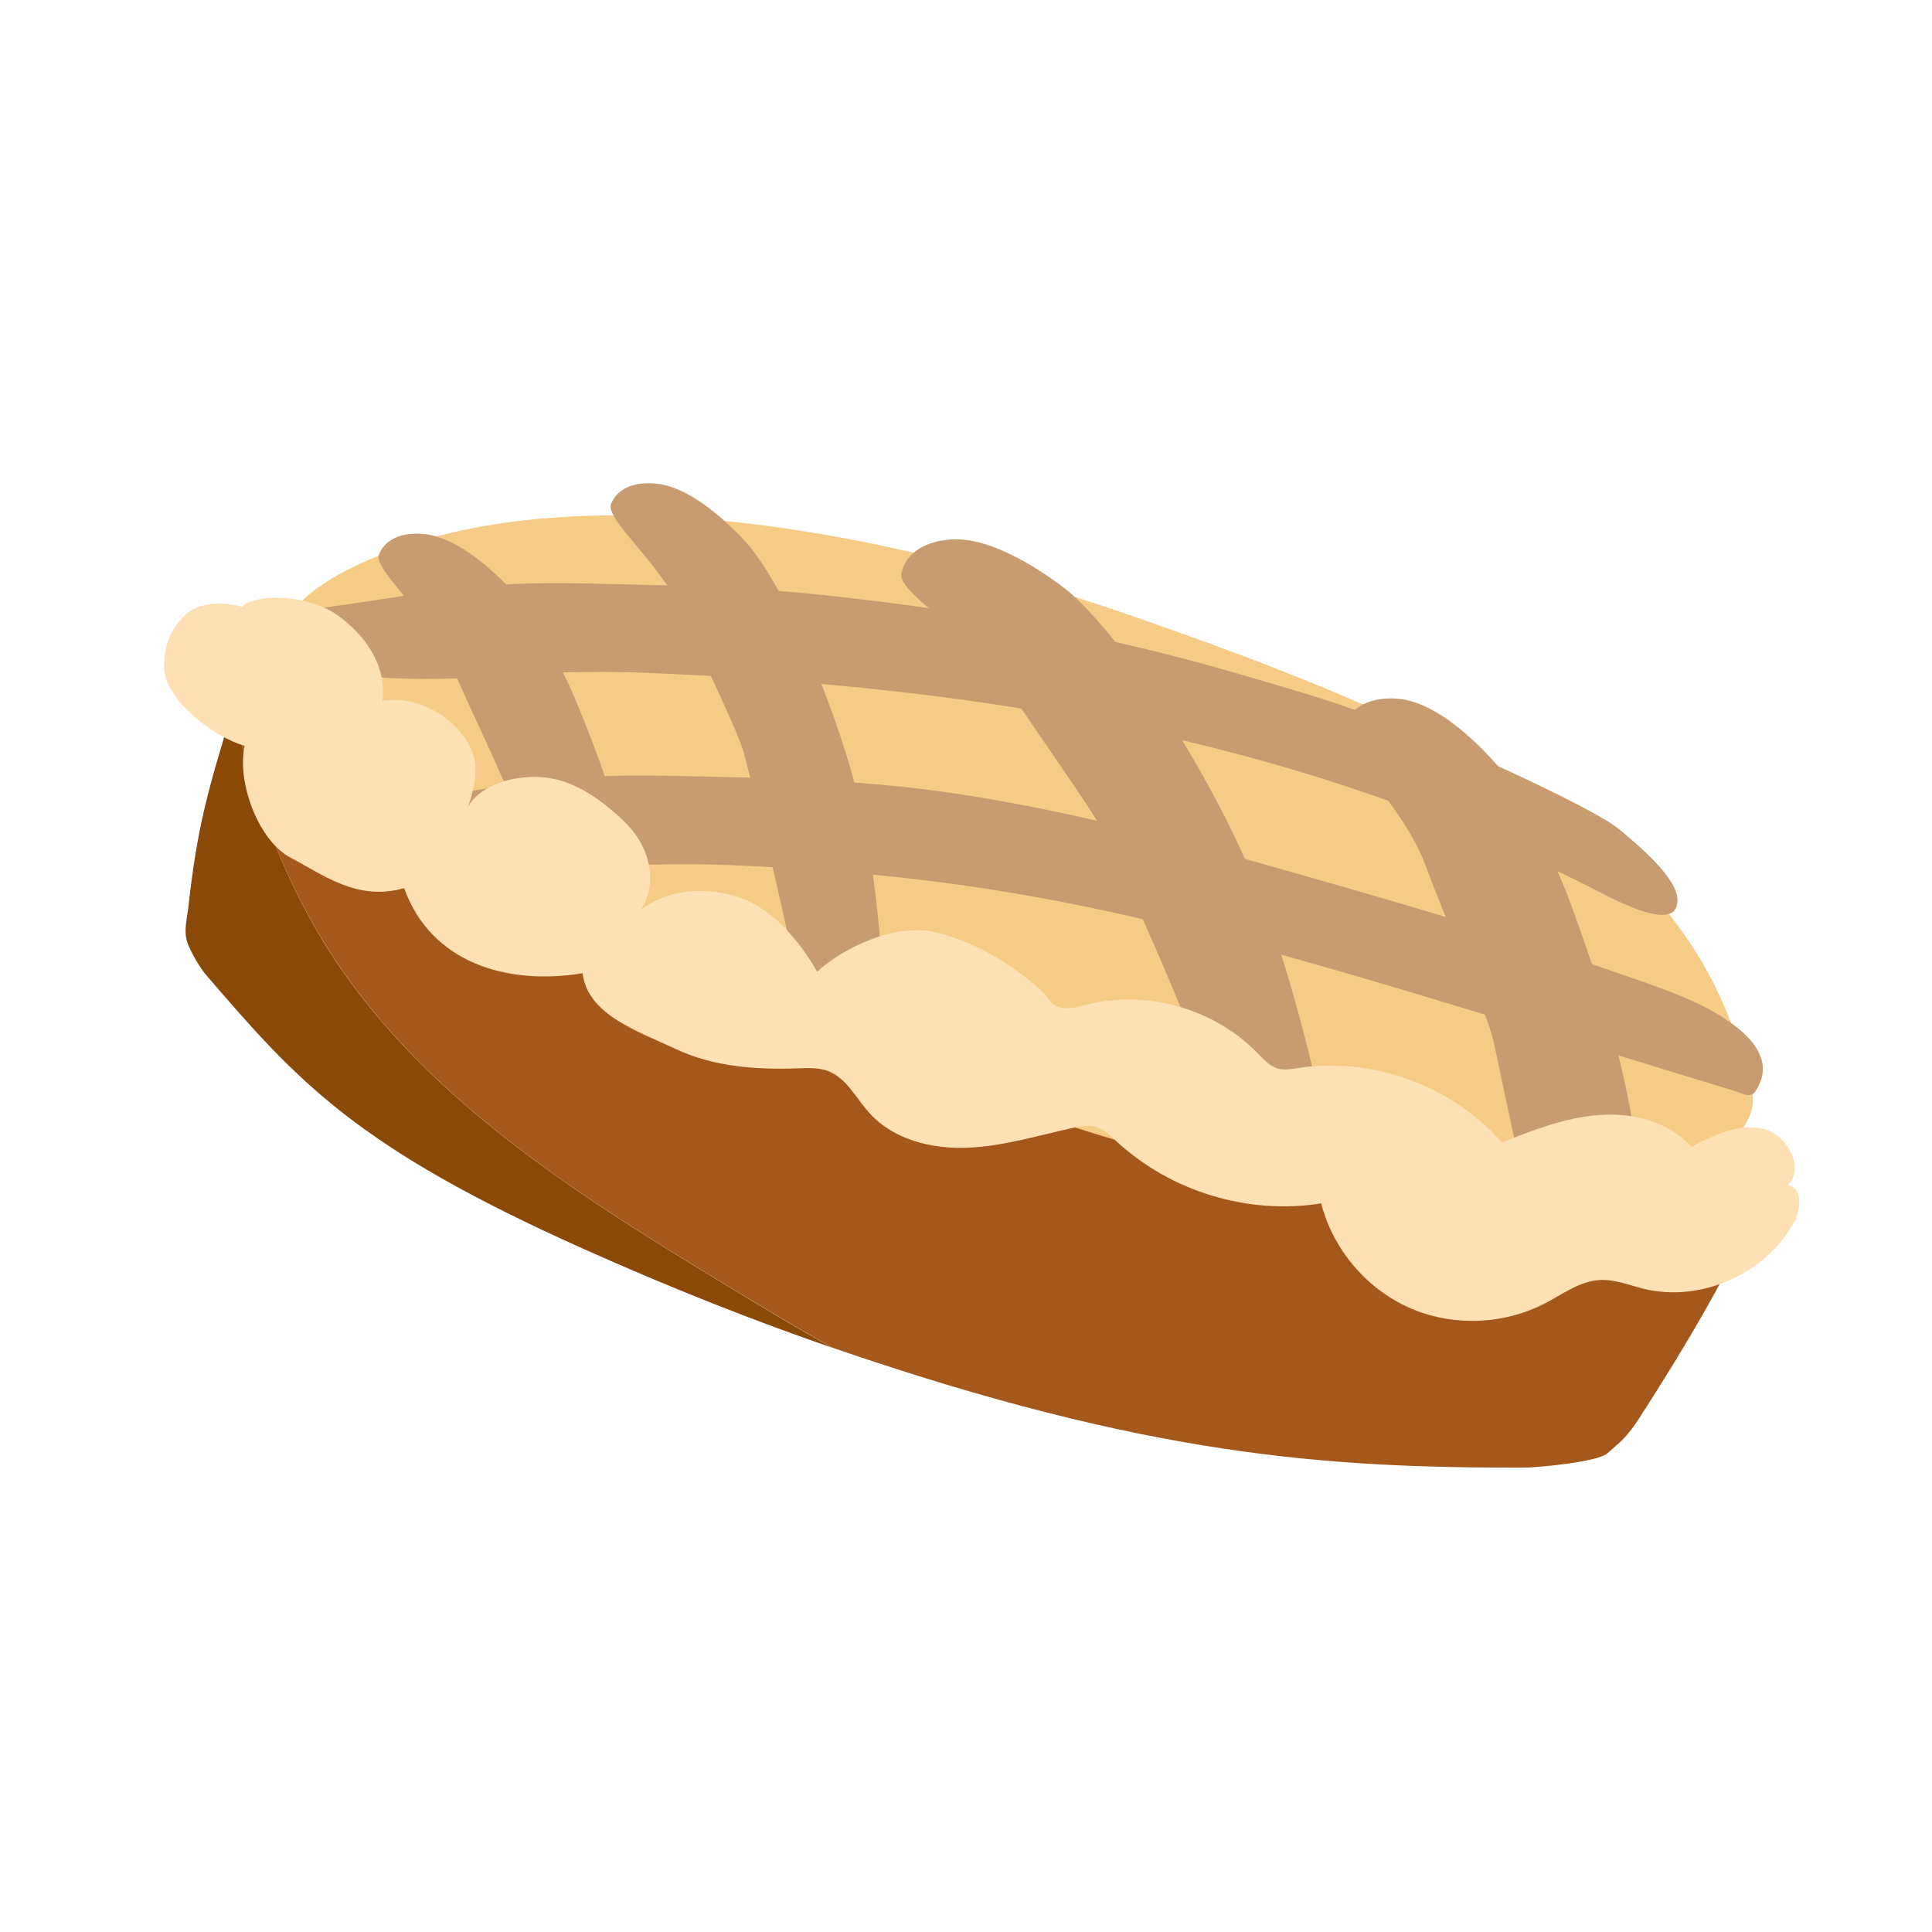
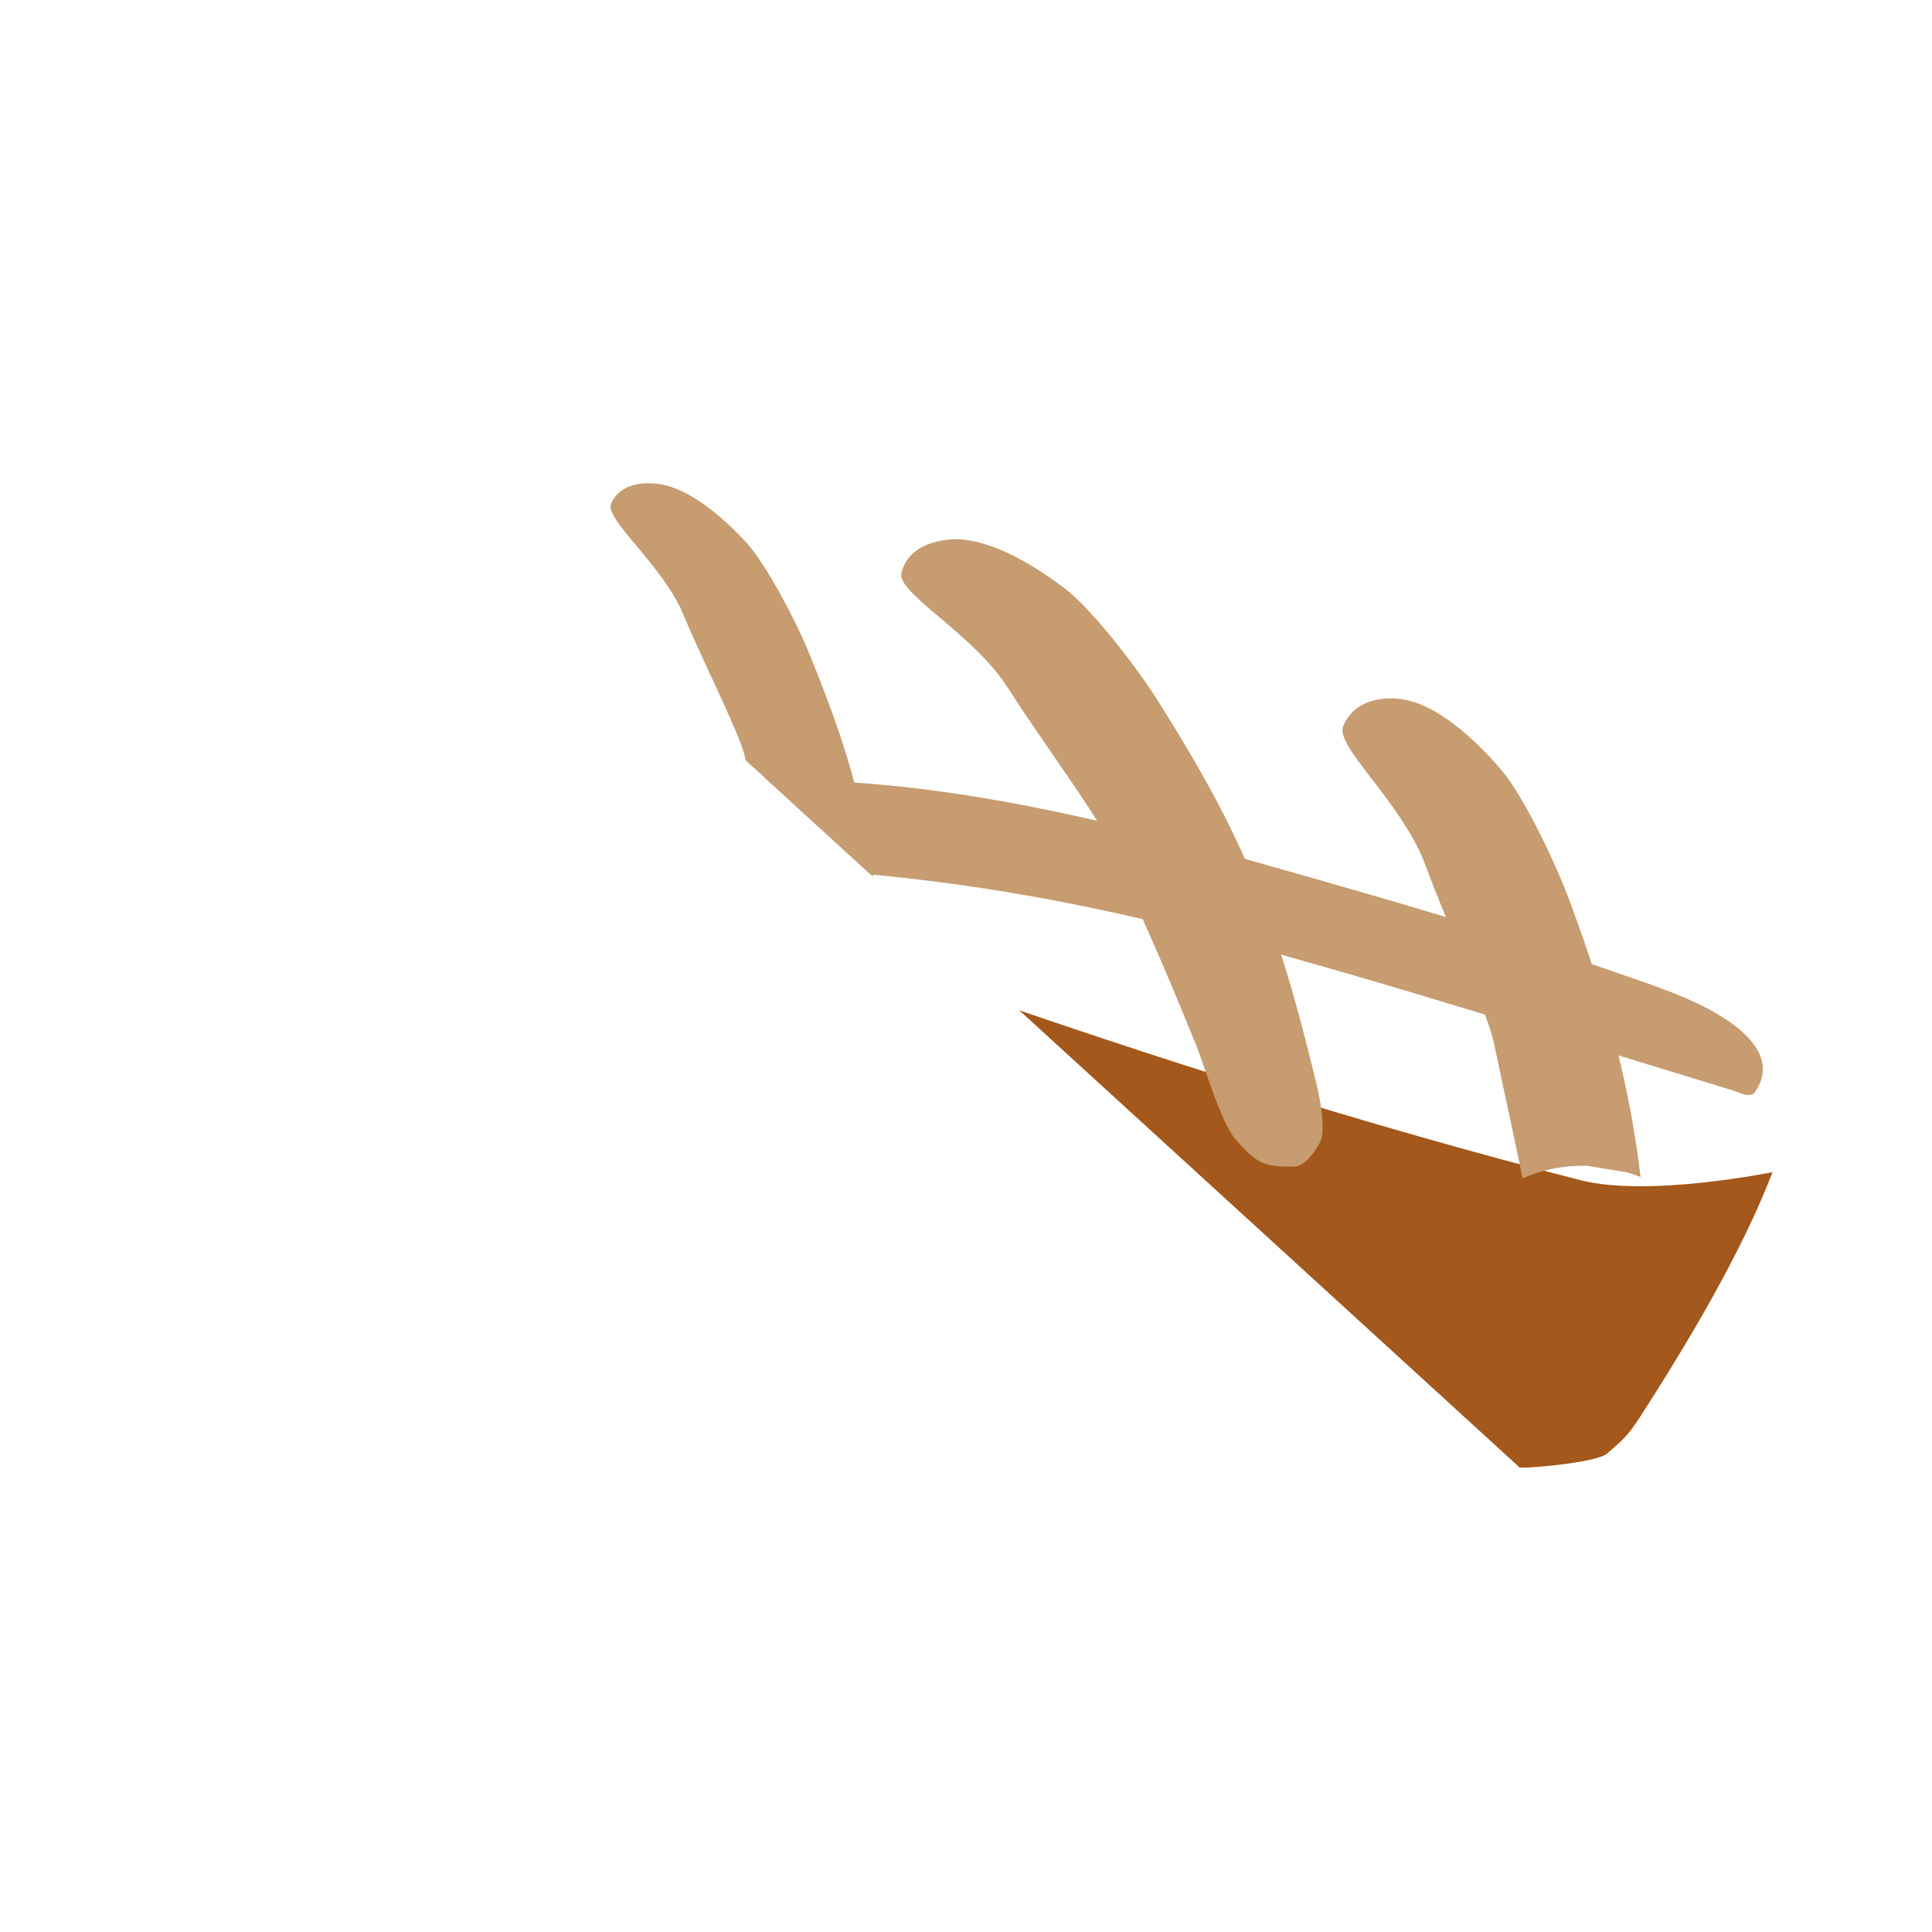
<svg xmlns="http://www.w3.org/2000/svg" fill="none" height="200" viewBox="0 0 200 200" width="200">
  <clipPath id="a">
-     <path d="m0 0h178.652v84.333h-178.652z" transform="matrix(.956 .295 -.295 .956 27.577 33.372)" />
+     <path d="m0 0h178.652v84.333z" transform="matrix(.956 .295 -.295 .956 27.577 33.372)" />
  </clipPath>
-   <path d="m0 0h200v200h-200z" fill="#fff" />
  <g clip-path="url(#a)">
    <path d="m33.398 97.346c-4.465-7.337-7.255-15.506-9.313-23.907-2.6 8.426-3.664 12.21-4.571 20.338-.141 1.282-.538 2.597-.115 3.804.312.899 1.27 2.569 1.891 3.29 9.535 11.11 15.549 17.865 39.042 28.382 9.228 4.133 17.814 7.505 25.854 10.275-3.454-1.917-6.845-3.96-10.204-6-16.081-9.74-32.783-20.074-42.591-36.183z" fill="#8b4908" />
    <path d="m163.595 122.17c-44.681-11.449-87.864-27.985-130.938-44.488-2.835-1.083-7.33-3.057-8.027-6.011-.188.609-.369 1.195-.543 1.76 2.051 8.399 4.841 16.568 9.313 23.907 9.806 16.116 26.501 26.448 42.592 36.184 3.362 2.033 6.751 4.082 10.204 5.999 32.808 11.296 51.377 12.431 71.498 12.407 1.354.001 7.691-.566 8.697-1.476 1.247-1.125 1.959-1.548 3.337-3.693 4.888-7.583 10.529-16.99 13.767-25.42 0 0-12.867 2.632-19.9.831z" fill="#a4581b" />
-     <path d="m27.046 70.473c.671-4.033 2.391-8.033 8.457-11.229 19.517-10.298 51.431-6.064 82.278 4.722 28.902 10.098 52.975 20.57 61.112 41.167 3.535 8.953 3.117 9.459.622 13.002-.482.686-4.973.529-5.409 1.246-.462.749-1.285 1.146-2.063 1.5-3.736 1.682-7.578 3.219-11.58 3.671-3.391.383-6.785-.021-10.146-.432-11.843-1.437-23.749-2.878-35.188-6.215-6.765-1.975-13.32-4.6-19.87-7.215-10.61-4.246-21.363-8.158-31.838-12.739-27.444-12.01-36.385-27.474-36.385-27.474z" fill="#f5cb86" />
    <g fill="#c69c70">
-       <path d="m30.854 63.215c7.035-.737 13.824-2.248 20.942-2.686 3.993-.246 8.049-.151 12.104-.056 6.641.154 13.297.312 19.968.989 14.667 1.498 29.338 3.936 43.646 8.094 11.771 3.423 9.764 2.909 19.656 6.386 3.362 1.182 17.66 7.641 20.353 9.83 5.518 4.49 6.856 6.966 5.798 8.511-1.535 1.542-6.878-1.528-9.335-2.752-30.174-15.085-62.168-20.451-97.261-21.89-5.576-.227-12.07-.005-18.343.508-3.08.254-10.37.214-13.374-.657-3.004-.871-2.624-2.336-3.356-4.891l-.786-1.375z" />
      <path d="m39.68 83.126c7.035-.737 13.824-2.248 20.942-2.686 3.993-.246 8.049-.151 12.104-.056 6.641.154 13.297.312 19.968.989 14.667 1.498 29.15 5.501 43.474 9.607 10.082 2.886 20.16 5.835 30.05 9.32 3.362 1.182 7.581 2.5 10.639 4.15 7.112 3.841 5.873 7.056 4.815 8.601-.511.678-1.576.052-2.034-.089-51.705-15.785-68.996-21.964-104.087-23.41-5.576-.227-12.07-.005-18.343.508-3.08.254-10.37.214-13.374-.657-3.004-.871-2.624-2.336-3.356-4.891l-.786-1.375z" />
      <path d="m70.749 63.647c1.847 4.441 5.731 12.161 6.297 14.431 2.232 8.921 2.61 9.993 4.583 18.979.435 1.997.942 6.908 1.976 8.665 1.366 2.309 2.057 2.883 4.702 3.29.911.144 1.986-.889 2.569-1.617.284-.354.403-.815.48-1.273.251-1.433.185-2.898.092-4.349-.935-14.183-2.474-21.581-7.909-34.678-1.207-2.902-4.199-8.661-6.314-10.967-2.243-2.435-5.796-5.603-9.078-6.037-1.355-.177-3.917-.157-4.883 2.043-.715 1.619 5.353 6.366 7.493 11.508z" />
      <path d="m54.721 89.991c.534-.052 1.061-.082 1.588-.088 3.354-.057 7.079 1.574 9.72 3.826-1.151-6.981-3.027-13.029-6.508-21.412-1.207-2.902-4.199-8.661-6.314-10.967-2.243-2.435-5.796-5.603-9.078-6.037-1.347-.175-3.917-.157-4.883 2.043-.714 1.619 5.353 6.366 7.494 11.508 1.847 4.441 5.731 12.161 6.297 14.431.715 2.871 1.244 4.922 1.687 6.688z" />
      <path d="m104.341 71.216c3.051 4.821 9.126 13.056 10.251 15.603 4.419 10.013 5.083 11.19 9.221 21.341.919 2.259 2.513 7.931 4.082 9.764 2.057 2.418 2.972 2.934 6.109 2.833 1.078-.037 2.109-1.493 2.627-2.474.252-.484.294-1.058.288-1.606-.011-1.746-.389-3.461-.801-5.146-4.023-16.509-7.326-24.877-16.323-39.097-1.99-3.152-6.633-9.267-9.563-11.512-3.092-2.368-7.847-5.304-11.713-5.084-1.597.093-4.546.694-5.203 3.494-.489 2.074 7.498 6.305 11.023 11.89z" />
      <path d="m164.242 120.667 4.113.683c.509.133 1.003.31 1.479.497-1.141-9.412-3.203-17.284-7.253-28.34-1.344-3.668-4.717-10.932-7.161-13.799-2.584-3.03-6.696-6.941-10.549-7.359-1.588-.169-4.623-.037-5.823 2.821-.89 2.111 6.151 7.937 8.537 14.448 2.056 5.622 6.433 15.357 7.045 18.252 1.45 6.889 2.173 10.092 2.988 14.11 2.099-.919 4.311-1.353 6.636-1.302z" />
    </g>
-     <path d="m20.872 62.714c-2.433.711-4.082 3.656-3.862 6.607.244 3.312 5.151 6.97 8.315 7.89-.824 3.753 1.41 9.832 4.79 11.597 3.381 1.766 6.843 4.505 11.725 3.136 2.727 7.628 10.503 10.115 18.471 8.807.51 4.31 5.751 6.007 9.651 7.845s8.341 2.156 12.649 1.999c1.037-.033 2.108-.096 3.079.268 1.936.718 2.927 2.822 4.316 4.359 2.485 2.759 6.443 3.739 10.152 3.59 3.709-.149 7.302-1.265 10.93-2.056.753-.17 1.547-.318 2.291-.121.874.238 1.55.912 2.212 1.526 5.605 5.191 13.628 7.626 21.177 6.414 1.216 4.728 4.655 8.809 9.085 10.786 4.431 1.977 9.753 1.812 14.077-.435 1.841-.958 3.601-2.302 5.668-2.42 1.556-.09 3.05.54 4.568.912 5.879 1.436 12.567-1.504 15.534-6.836.749-1.344.909-3.591-.586-3.908 1.734-1.93-.153-5.283-2.674-5.836s-5.052.682-7.343 1.886c-2.332-2.607-6.068-3.559-9.555-3.301-3.488.257-6.802 1.555-10.06 2.847-5.16-5.881-13.366-8.887-21.096-7.706-.701.105-1.421.244-2.102.05-.857-.24-1.486-.964-2.11-1.599-4.48-4.602-11.449-6.584-17.68-5.021-.786.199-1.588.45-2.395.353-1.32-.158-1.285-.814-2.245-1.729-2.868-2.732-7.369-5.357-11.236-6.165-3.868-.808-9.088 1.453-12.028 4.143-1.68-2.967-4.522-6.479-7.956-7.659-3.434-1.18-7.513-.969-10.365 1.308 1.297-1.624 1.974-5.752-1.761-9.313-4.873-4.644-8.274-4.77-11.039-4.354-1.76.26-4.465 1.361-5.164 3.29-.272.751 1.346-2.942.805-5.269-.893-3.841-5.65-6.747-9.514-6.044.426-3.651-1.707-6.751-4.674-8.879s-8.44-2.299-9.861-.866c0 0-2.217-.66-4.186-.087z" fill="#fde1b4" />
  </g>
</svg>